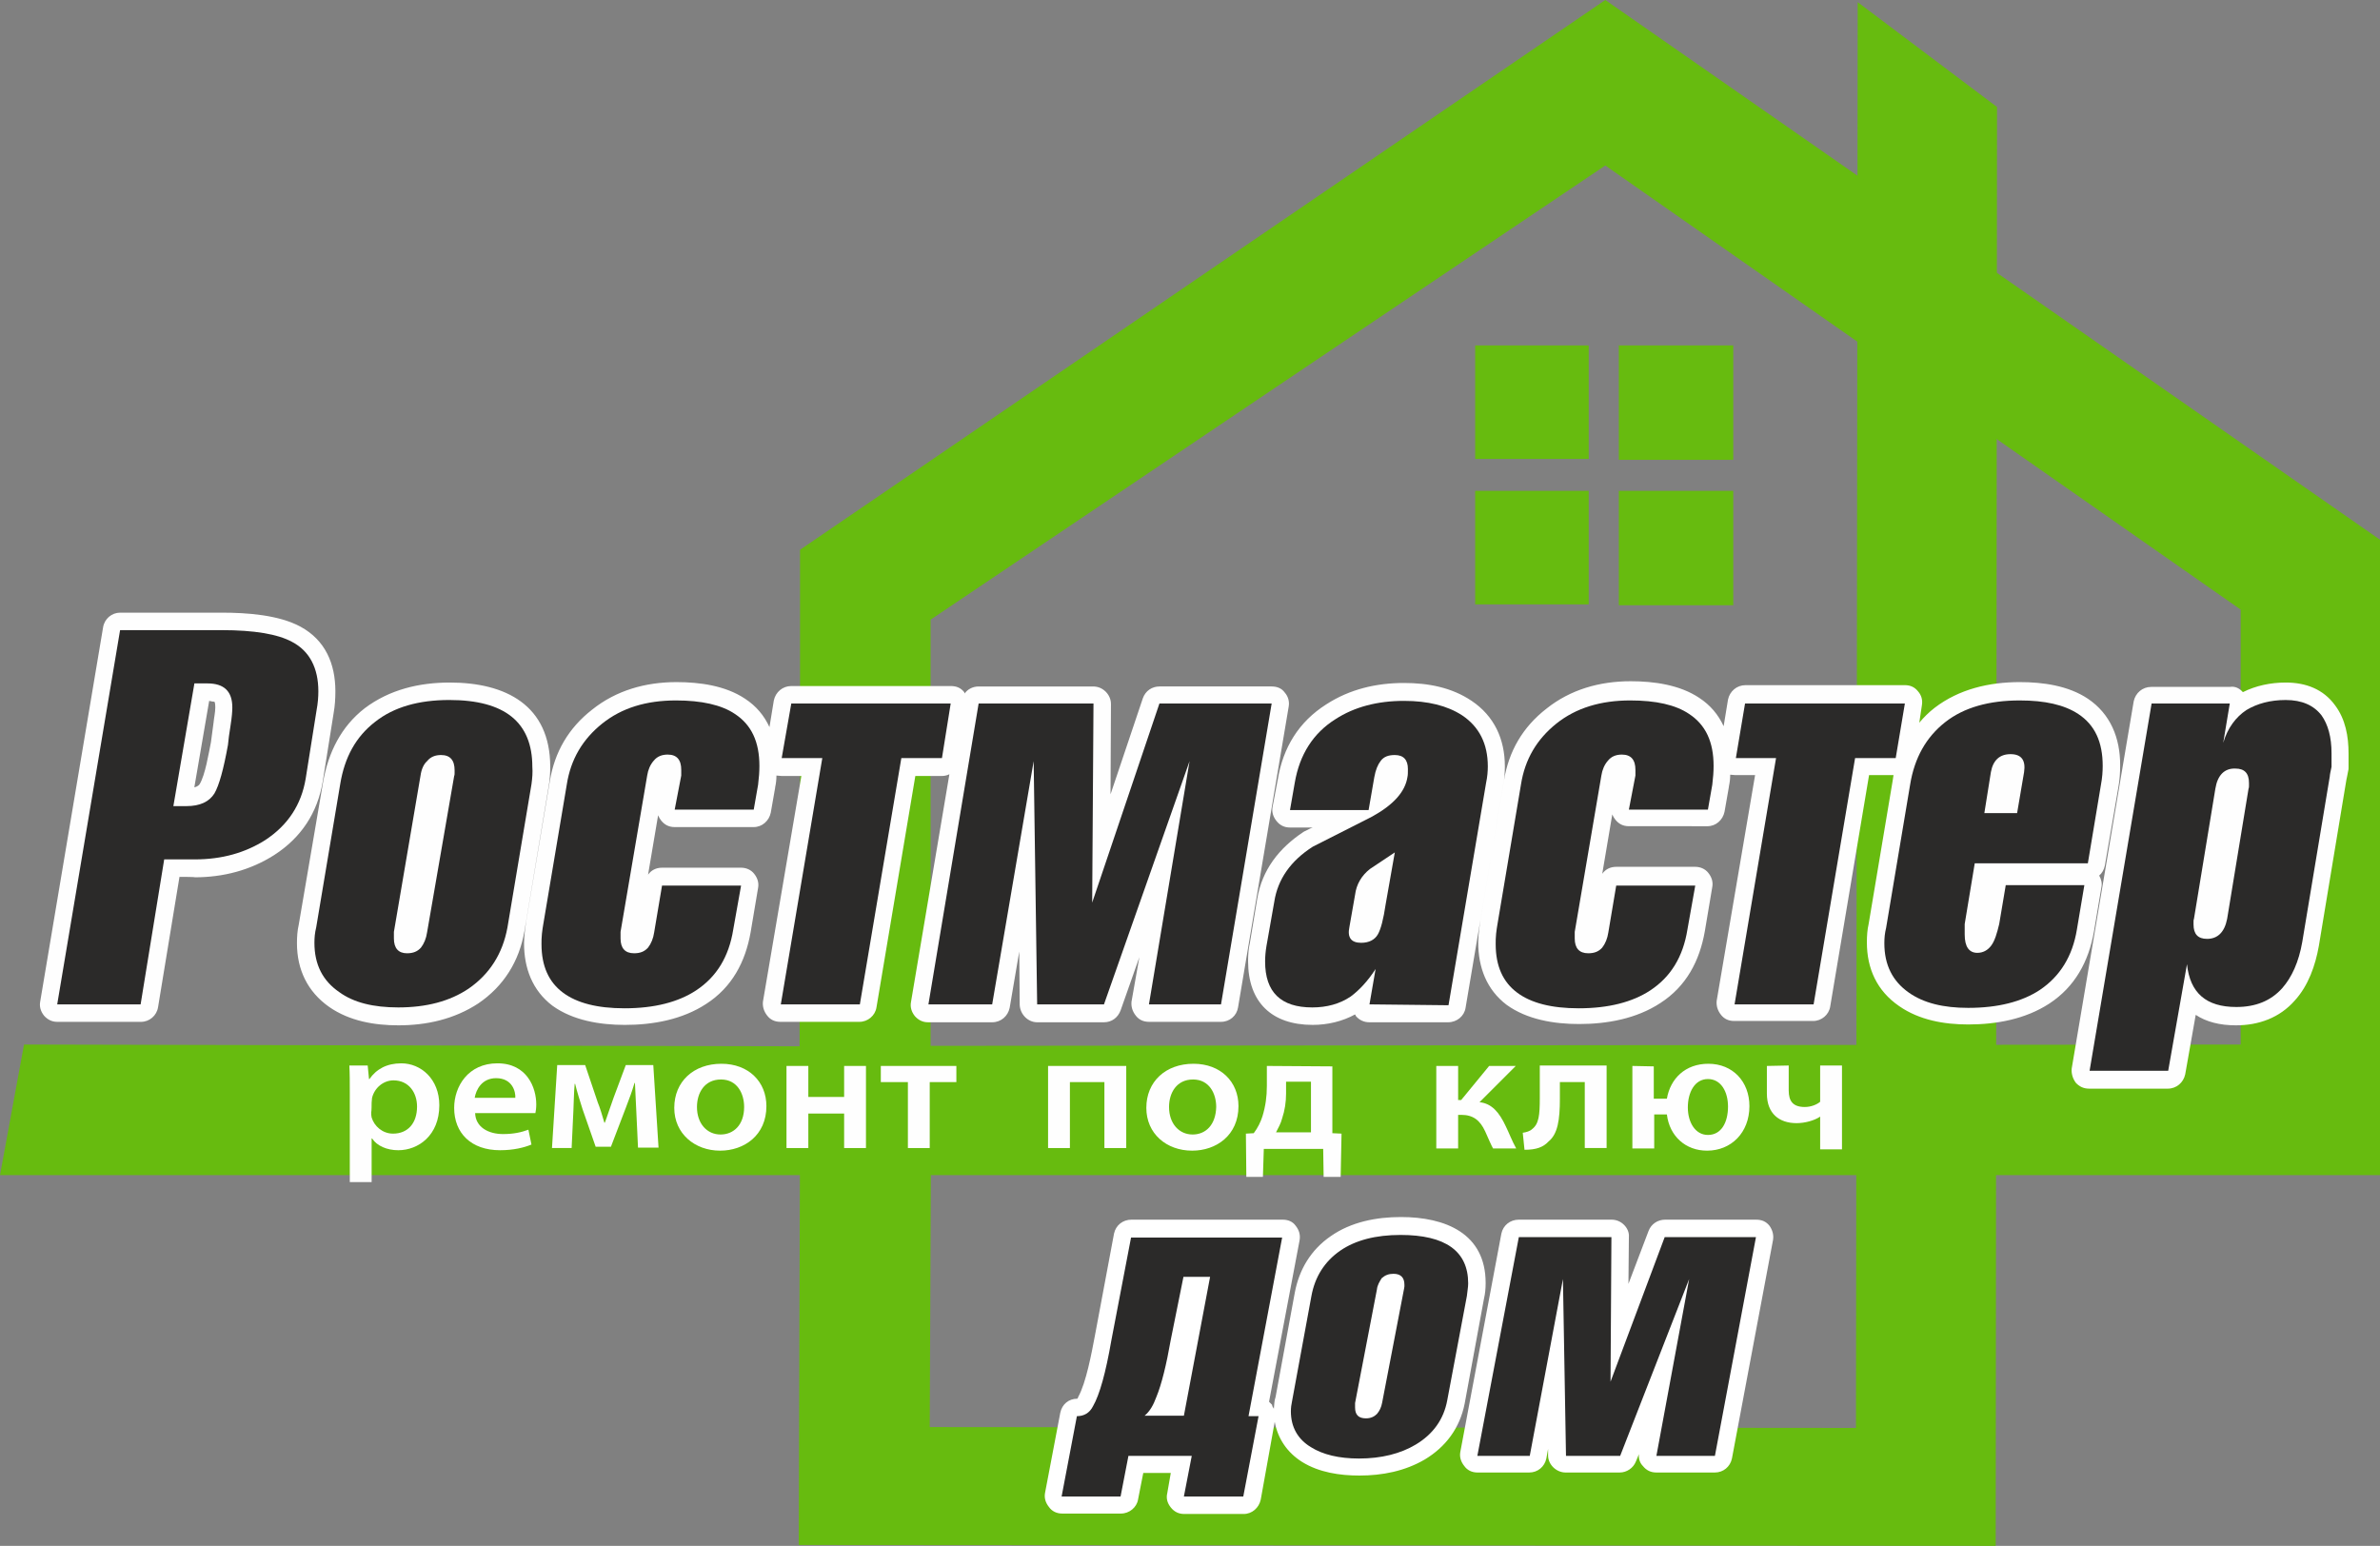
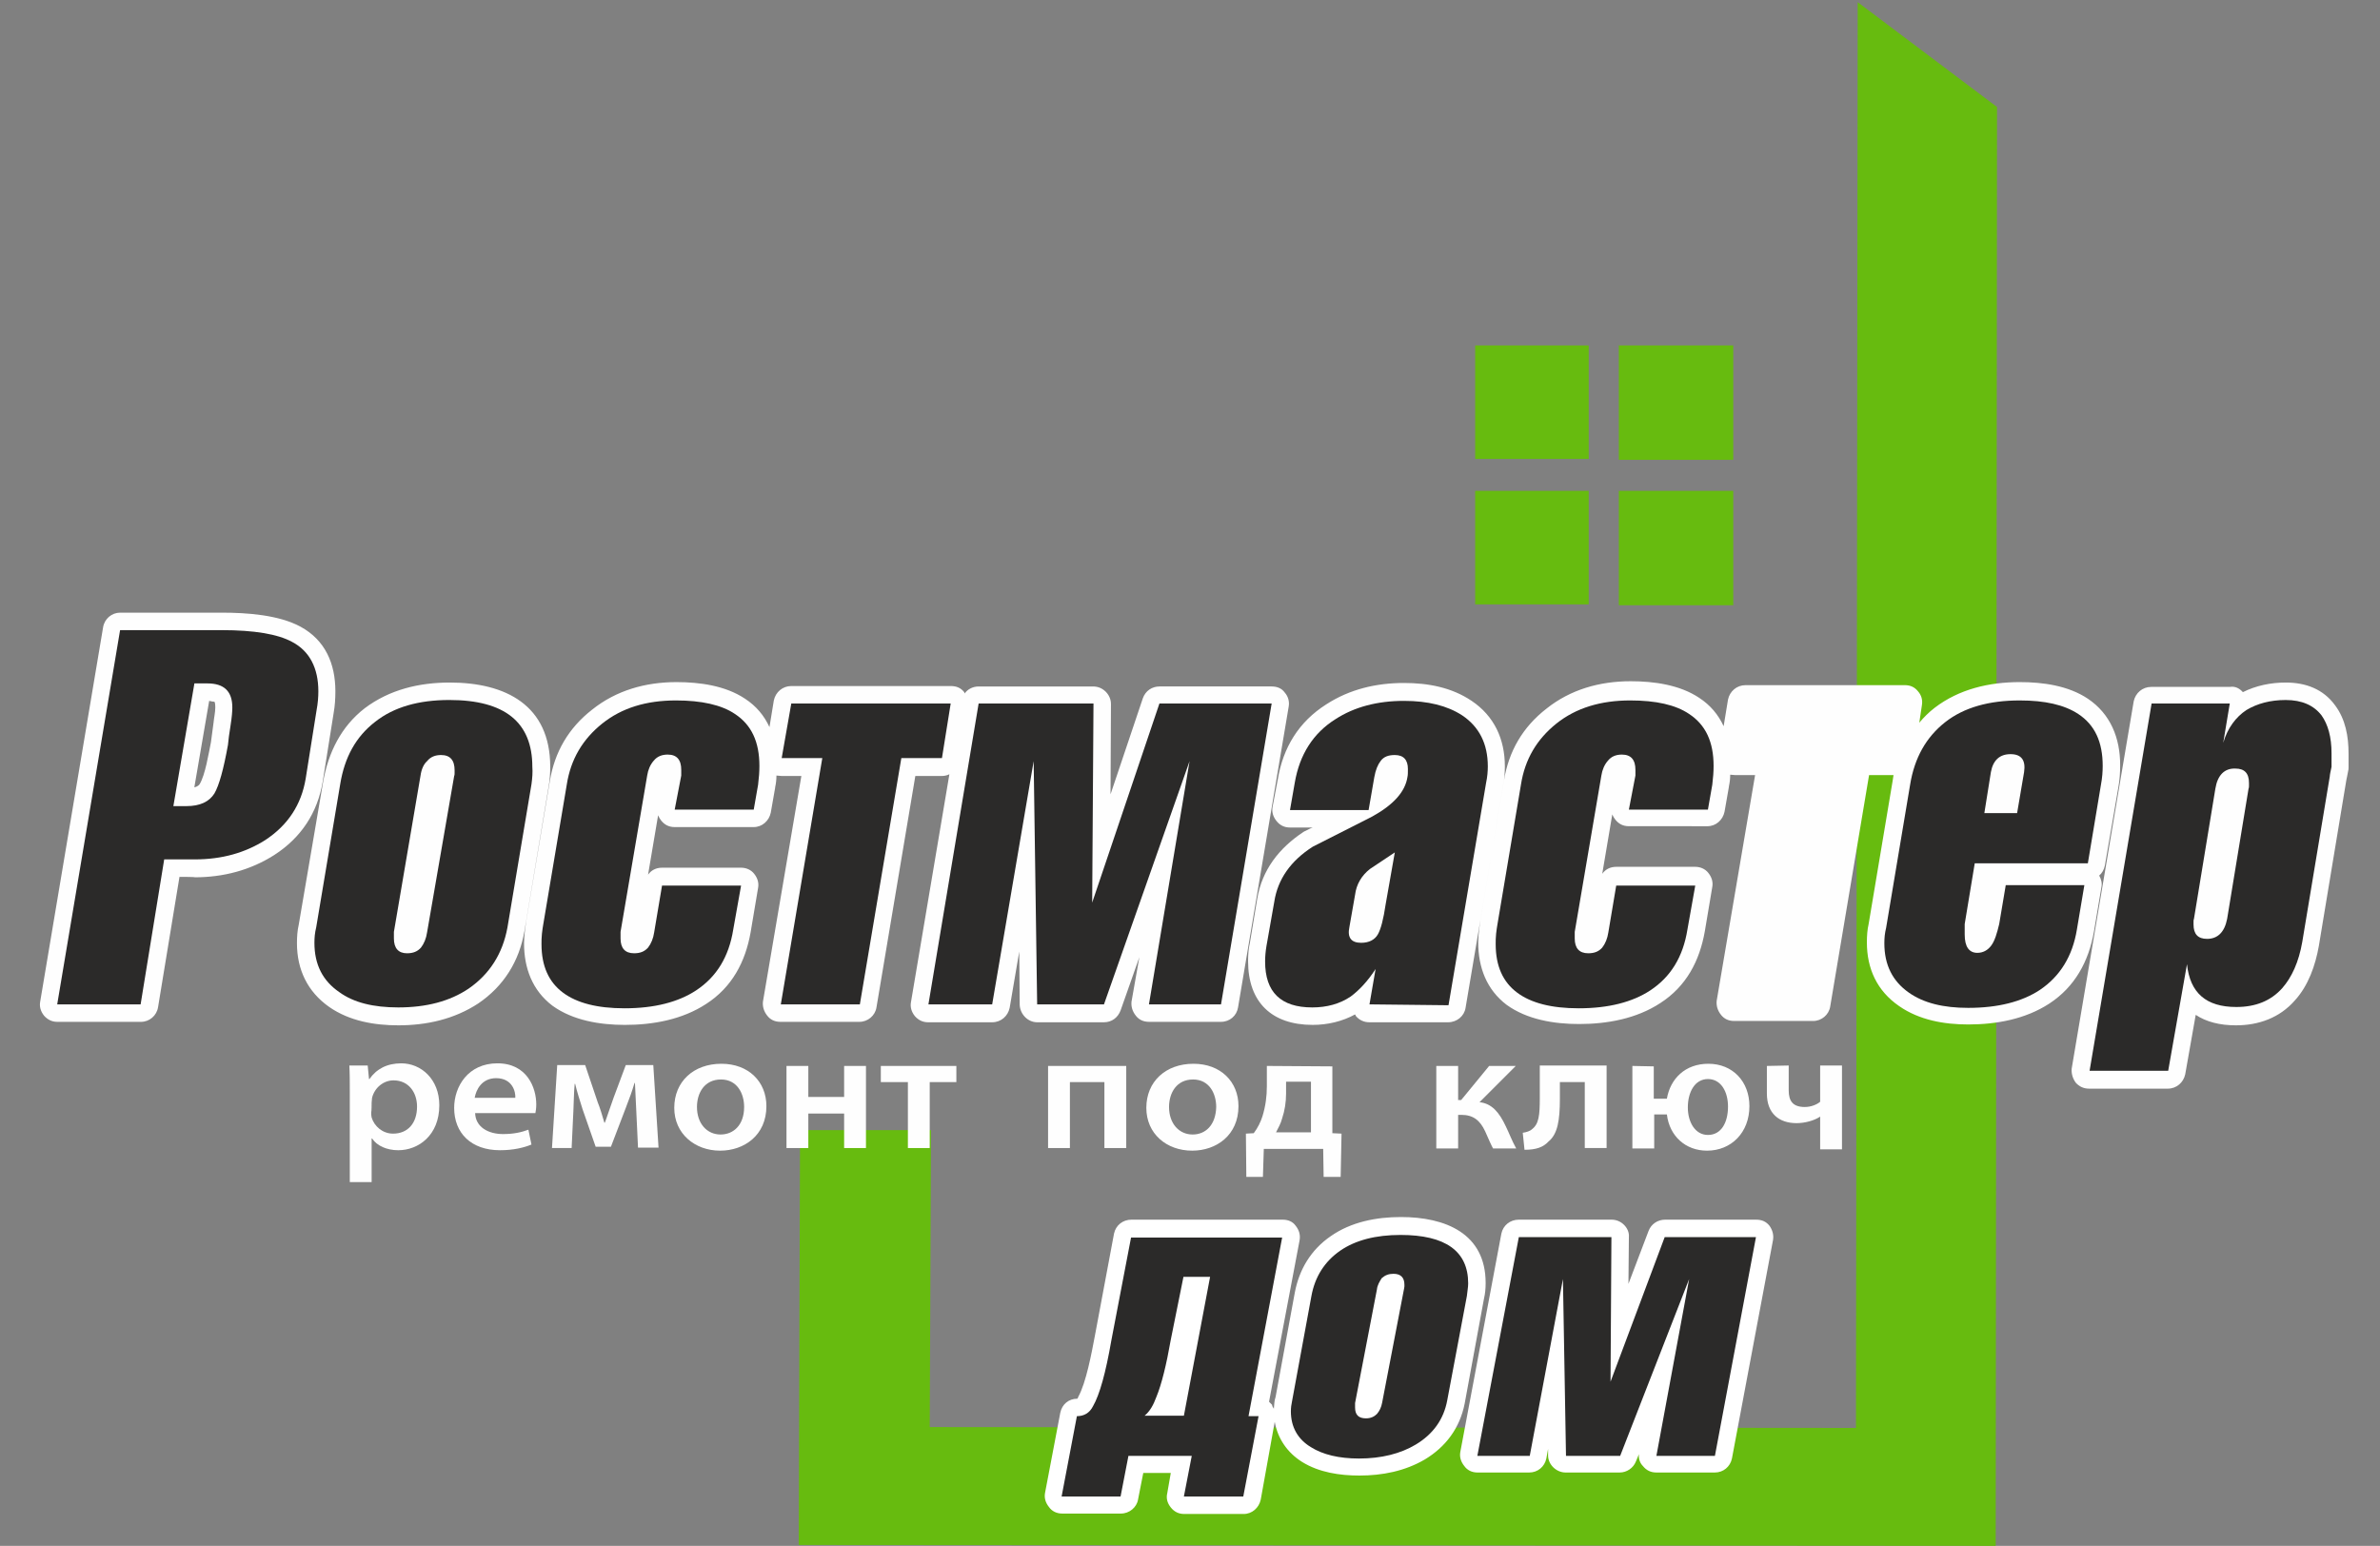
<svg xmlns="http://www.w3.org/2000/svg" id="Слой_1" x="0px" y="0px" viewBox="0 0 545 354" style="enable-background:new 0 0 545 354;" xml:space="preserve">
  <rect x="0" y="0" width="545" height="354" fill="#808080" stroke="none" />
  <style type="text/css"> .st0{fill-rule:evenodd;clip-rule:evenodd;fill:#67BB0F;} .st1{fill-rule:evenodd;clip-rule:evenodd;fill:#FFFFFF;} .st2{fill:#2B2A29;} .st3{fill-rule:evenodd;clip-rule:evenodd;fill:#FEFEFE;} .st4{fill:#FEFEFE;} </style>
  <g id="Слой_x0020_1">
    <polygon class="st0" points="425.4,0.5 457.3,24.5 457,354 182.9,353.8 183.2,258.8 213.2,258.8 212.9,326.8 425,327 " />
    <g id="_1463224302000">
      <path class="st1" d="M291.7,322.6c0.1-1,0.1-1.9,0.4-2.7l4.4-23.9c1-5.3,3.7-9.8,8.2-12.9c4.7-3.3,10.5-4.4,16.1-4.4 c10.1,0,19.4,3.7,19.4,15.1c0,1.3-0.1,2.4-0.4,3.7l-4.4,23.9c-1.1,5.6-4.3,9.9-9.1,12.8c-4.6,2.7-9.8,3.7-15,3.7 c-4.5,0-9.2-0.7-13.1-3.1c-3.5-2.2-5.6-5.4-6.3-9.2l-3.2,17.8c-0.4,1.9-2,3.3-3.9,3.3h-13.6c-1.3,0-2.3-0.5-3.1-1.5 s-1.1-2.1-0.8-3.3l0.8-4.6h-6.3l-1.2,6.1c-0.3,1.8-2,3.2-3.9,3.2h-13.5c-1.2,0-2.3-0.5-3-1.5c-0.8-1-1.1-2.1-0.9-3.2l3.5-18.4 c0.4-1.9,1.9-3.2,3.9-3.2c0.1-0.1,0.2-0.3,0.2-0.4c1.8-3.2,3.1-10.2,3.8-13.9l4.4-23.5c0.4-1.9,2-3.2,4-3.2h34.6 c1.2,0,2.3,0.4,3,1.4c0.8,1,1.1,2.1,0.9,3.3l-7,37c0.2,0.2,0.4,0.4,0.7,0.7C291.3,322,291.5,322.3,291.7,322.6L291.7,322.6z M372.9,294l4.6-12.1c0.6-1.6,2.1-2.6,3.8-2.6h20.8c1.3,0,2.3,0.4,3.1,1.4c0.7,1,1,2.1,0.8,3.3l-9.4,50c-0.4,1.9-2,3.2-3.9,3.2 h-13.4c-1.3,0-2.3-0.5-3.1-1.5c-0.7-0.7-1-1.7-0.9-2.7l-0.7,1.7c-0.6,1.5-2.1,2.5-3.7,2.5h-12.4c-2.1,0-4-1.8-4-3.9v-1.5l-0.4,2.2 c-0.4,1.9-2,3.2-3.9,3.2h-11.9c-1.2,0-2.3-0.5-3-1.5c-0.8-1-1.1-2.1-0.9-3.2l9.4-50c0.4-1.9,2-3.2,4-3.2H369 c1.1,0,2.1,0.4,2.9,1.2c0.7,0.7,1.2,1.7,1.1,2.8L372.9,294L372.9,294z" />
    </g>
    <path class="st2" d="M284.7,342.7h-13.6l1.8-9.3h-14.5l-1.8,9.3h-13.5l3.5-18.4c1.6,0,2.9-0.7,3.7-2.3c1.5-2.6,2.9-7.6,4.2-15.1 l4.5-23.5h34.6l-7.7,40.9h2.3L284.7,342.7z M271.1,324.2l6-31.8h-6.1l-2.9,14.4c-1,5.7-2.1,10.2-3.3,13.1c-0.7,1.9-1.5,3.3-2.7,4.3 H271.1z" />
    <path id="_x31_" class="st2" d="M335.9,296.8l-4.5,23.9c-0.8,4.3-3.2,7.7-7.2,10.1c-3.5,2.1-7.9,3.2-13,3.2c-4.6,0-8.3-0.9-11-2.6 c-3-1.8-4.6-4.6-4.6-8.2c0-0.8,0.1-1.6,0.3-2.5l4.4-23.9c0.8-4.4,3-7.9,6.6-10.4c3.5-2.4,8.1-3.6,13.8-3.6 c10.3,0,15.5,3.7,15.5,11.1C336.2,294.8,336,295.7,335.9,296.8L335.9,296.8z M315.3,295.3l-5,26c0,0.2,0,0.6,0,1 c0,1.7,0.8,2.5,2.5,2.5c1.1,0,1.9-0.4,2.5-1c0.6-0.7,1-1.5,1.2-2.6l5-26c0-0.1,0.1-0.4,0.1-0.6c0-0.1,0-0.3,0-0.4 c0-1.7-0.9-2.5-2.5-2.5c-1.1,0-1.9,0.3-2.7,1C315.9,293.5,315.4,294.3,315.3,295.3L315.3,295.3z" />
    <polygon id="_x32_" class="st2" points="350.3,333.4 338.3,333.4 347.8,283.3 369,283.3 368.8,316.4 381.2,283.3 402.1,283.3 392.7,333.4 379.3,333.4 386.8,292.9 371,333.4 358.6,333.4 357.9,292.9 " />
    <rect x="337.8" y="79.1" class="st0" width="26" height="26" />
    <rect x="370.7" y="79.1" class="st0" width="26.2" height="26.2" />
    <rect x="337.8" y="112.4" class="st0" width="26" height="26" />
    <rect x="370.7" y="112.4" class="st0" width="26.2" height="26.2" />
-     <path class="st0" d="M183.2,225.6v-99.7L367.6,0L545,123.6v145.5H0l5.5-29.9l177.6,0.4V225.6L183.2,225.6z M213.1,239.5v-97.6 l154.5-104l145.5,101.7v99.6L213.1,239.5L213.1,239.5z" />
    <g id="_1463224308720">
      <path class="st3" d="M439.5,165.5c1-1.2,2.2-2.4,3.5-3.4c5.6-4.3,12.5-5.9,19.5-5.9c5.3,0,11.1,0.8,15.6,3.8 c5.2,3.5,7.4,9,7.4,15.2c0,1.7-0.1,3.3-0.4,5l-3.1,18c-0.2,1-0.7,1.8-1.3,2.3c0.5,0.9,0.7,1.8,0.5,2.7l-1.7,10.1 c-1.2,6.9-4.4,12.7-10.2,16.5c-5.5,3.6-12.2,4.8-18.6,4.8c-5.5,0-11.2-1-15.8-4.2c-5.1-3.5-7.4-8.6-7.4-14.6 c0-1.5,0.1-2.9,0.4-4.2l5.5-32.8c0.1-0.4,0.1-0.9,0.2-1.3h-5.6l-8.9,53c-0.3,1.9-2,3.3-3.9,3.3h-18.1c-1.3,0-2.3-0.5-3-1.4 c-0.8-1-1.1-2.1-1-3.2l8.8-51.7h-4.5c-0.4,0-0.8-0.1-1.2-0.1c0,0.9-0.1,1.8-0.3,2.7c0,0,0,0.1,0,0.1l-1,5.7 c-0.4,1.9-2,3.3-3.9,3.3H373c-1.3,0-2.3-0.5-3.1-1.5c-0.3-0.4-0.5-0.7-0.7-1.2l-2.3,13.6c0.7-1,1.8-1.6,3.2-1.6h18.1 c1.2,0,2.3,0.5,3,1.4c0.8,1,1.1,2.1,0.9,3.2l-1.7,10.1c-1.2,6.9-4.3,12.7-10.2,16.5c-5.5,3.6-12.2,4.8-18.6,4.8 c-5.7,0-11.9-1-16.6-4.4c-4.6-3.5-6.5-8.6-6.5-14.3c0-1,0.1-1.9,0.2-2.9c0.1-0.7,0.2-1.5,0.3-2.2l5.4-32 c1.1-6.7,4.3-12.2,9.7-16.4c5.5-4.4,12.2-6.3,19.3-6.3c5.3,0,11.2,0.8,15.7,3.8c2.6,1.7,4.4,3.9,5.6,6.5l1-6.1 c0.4-1.9,2-3.3,4-3.3h36.5c1.2,0,2.2,0.4,3,1.4c0.8,0.9,1.1,2,0.9,3.2L439.5,165.5L439.5,165.5z M220.9,158.8 c0.7-1,1.9-1.6,3.2-1.6h26.2c1.1,0,2.1,0.4,2.9,1.2c0.7,0.7,1.2,1.7,1.2,2.8l-0.1,20.7l7.4-22c0.6-1.7,2.1-2.7,3.8-2.7h25.7 c1.2,0,2.3,0.4,3,1.4c0.8,0.9,1.1,2.1,0.9,3.2l-11.6,68.9c-0.3,1.9-1.9,3.3-3.9,3.3h-16.5c-1.3,0-2.3-0.5-3-1.4 c-0.8-1-1.1-2.1-1-3.2l1.8-10.2l-4.3,12.2c-0.6,1.6-2,2.7-3.8,2.7h-15.3c-2.1,0-3.9-1.8-4-4l-0.1-12.2l-2.2,12.9 c-0.4,1.9-2,3.3-4,3.3h-14.7c-1.2,0-2.2-0.5-3-1.4c-0.8-1-1.1-2.1-0.9-3.2l8.8-52.2c-0.6,0.3-1.2,0.4-1.8,0.4h-6l-8.9,53 c-0.3,1.9-2,3.3-3.9,3.3h-18.1c-1.3,0-2.3-0.5-3-1.4c-0.8-1-1.1-2.1-1-3.2l8.8-51.7H179c-0.4,0-0.8-0.1-1.2-0.1 c0,0.9-0.1,1.8-0.3,2.7c0,0,0,0.1,0,0.1l-1,5.7c-0.4,1.9-2,3.3-3.9,3.3h-18.1c-1.3,0-2.3-0.5-3.1-1.5c-0.3-0.4-0.5-0.7-0.7-1.2 l-2.3,13.6c0.7-1,1.8-1.6,3.2-1.6h18.1c1.2,0,2.3,0.5,3,1.4c0.8,1,1.1,2.1,0.9,3.2l-1.7,10.1c-1.2,6.9-4.3,12.7-10.2,16.5 c-5.5,3.6-12.2,4.8-18.6,4.8c-5.7,0-11.9-1-16.6-4.4c-4.6-3.5-6.5-8.6-6.5-14.3c0-1,0.1-1.9,0.2-2.9c0.1-0.7,0.2-1.5,0.3-2.2 l5.4-32c1.1-6.7,4.3-12.2,9.7-16.4c5.5-4.4,12.2-6.3,19.3-6.3c5.3,0,11.2,0.8,15.7,3.8c2.6,1.7,4.4,3.9,5.6,6.5l1-6.1 c0.4-1.9,2-3.3,4-3.3h36.5c1.3,0,2.3,0.4,3.1,1.4C220.8,158.6,220.9,158.7,220.9,158.8L220.9,158.8z M41.1,200.8l-4.9,29.8 c-0.3,2-2,3.4-3.9,3.4H13.1c-1.2,0-2.2-0.5-3-1.4c-0.8-1-1.1-2.1-0.9-3.2l14.4-85.7c0.3-2,2-3.4,3.9-3.4h23.3c5.7,0,13,0.5,18,3.2 c5.7,3.1,8,8.5,8,14.8c0,1.7-0.1,3.3-0.4,5L73.9,179c-1.2,7.1-4.9,12.8-11.1,16.8c-5.5,3.5-11.7,5.1-18.2,5.1 C44.7,200.8,41.1,200.8,41.1,200.8z M125.6,180.3l-5.5,32.9c-1.2,6.9-4.7,12.6-10.6,16.6c-5.5,3.6-11.8,5-18.3,5 c-5.5,0-11.2-1-15.8-4.2c-5-3.5-7.4-8.6-7.4-14.6c0-1.5,0.1-2.9,0.4-4.2L74,179c1.2-6.7,4.1-12.6,9.5-16.8 c5.7-4.3,12.5-5.9,19.5-5.9c12.8,0,23,5.2,23,19.3C126,177.1,125.9,178.7,125.6,180.3L125.6,180.3z M310.3,232.3 c-2.9,1.6-6.3,2.4-9.7,2.4c-9.4,0-14.8-5.2-14.8-14.6c0-1.4,0.1-2.9,0.4-4.1l1.7-10.2c1.1-6.6,5-11.6,10.6-15.3 c0.1-0.1,0.2-0.1,0.4-0.2c0.6-0.3,1.1-0.6,1.7-0.8h-5.2c-1.3,0-2.3-0.5-3.1-1.5c-0.8-1-1.1-2.1-0.9-3.2l1.2-6.3 c1.2-7.3,4.8-13.2,11.1-17.2c5.4-3.5,11.5-4.9,17.8-4.9c5.5,0,10.9,1,15.5,4.1c5.2,3.5,7.6,8.8,7.6,15c0,1.5-0.1,2.9-0.4,4.4 l-8.6,50.9c-0.3,1.9-2,3.3-4,3.3h-18c-1.3,0-2.3-0.5-3.1-1.4C310.4,232.4,310.3,232.4,310.3,232.3L310.3,232.3z M513.6,158.5 c3-1.5,6.4-2.2,9.8-2.2c4.6,0,8.6,1.5,11.3,5.2c2.4,3.2,3.1,7.1,3.1,11.1c0,1,0,2.1,0,3.1c0,0.3,0,0.6-0.1,0.9 c-0.1,0.7-0.3,1.4-0.4,2l-6.3,38c-0.8,4.5-2.4,9.1-5.5,12.5c-3.5,4-8.3,5.7-13.5,5.7c-3.7,0-6.8-0.8-9.2-2.4l-2.4,13.6 c-0.4,1.9-2,3.3-4,3.3h-18c-1.3,0-2.3-0.5-3.1-1.4c-0.7-1-1-2.1-0.9-3.2l14.2-84.1c0.4-1.9,2-3.3,4-3.3h18 C511.8,157.1,512.8,157.6,513.6,158.5L513.6,158.5z M47.9,160.5l-3.4,19.8c0.5-0.1,1-0.4,1.2-0.7c1.3-2.1,2.1-7.2,2.6-9.6 c0.2-1.5,0.4-3,0.6-4.5c0.1-1.1,0.4-2.4,0.4-3.5c0-0.2,0-1.1-0.2-1.3C48.9,160.7,48.3,160.6,47.9,160.5z" />
    </g>
    <path class="st2" d="M32.2,230H13.1l14.4-85.7h23.3c7.4,0,12.8,0.9,16.1,2.7c4,2.1,6,6,6,11.3c0,1.3-0.1,2.7-0.4,4.3L70,178.3 c-1,6-4.1,10.7-9.3,14.1c-4.6,2.9-9.9,4.4-16.1,4.4h-7L32.2,230L32.2,230z M44.5,156.6l-4.8,28h3c3.1,0,5.2-1,6.4-2.9 c1.1-1.9,2.1-5.6,3.1-11.1c0.1-1.1,0.3-2.7,0.6-4.5c0.3-1.9,0.4-3.2,0.4-4.1c0-3.7-1.9-5.5-5.7-5.5H44.5z" />
    <path id="_x31__1_" class="st2" d="M121.7,179.6l-5.5,32.8c-1.1,6-4.1,10.7-8.9,14c-4.3,2.9-9.7,4.3-16.1,4.3 c-5.7,0-10.2-1.1-13.5-3.5c-3.8-2.6-5.7-6.3-5.7-11.3c0-1.2,0.1-2.3,0.4-3.5l5.5-32.8c1-6.2,3.6-10.9,8-14.3c4.3-3.4,10-5,17-5 c12.7,0,19,5.1,19,15.3C122,176.8,121.9,178.2,121.7,179.6L121.7,179.6z M96.3,177.6l-6.1,35.8c0,0.4,0,0.8,0,1.5 c0,2.2,1,3.4,3,3.4c1.4,0,2.4-0.4,3.2-1.3c0.7-0.9,1.2-2.1,1.4-3.5l6.2-35.8c0.1-0.2,0.1-0.5,0.1-0.7c0-0.3,0-0.5,0-0.6 c0-2.3-1-3.5-3.1-3.5c-1.3,0-2.4,0.4-3.2,1.4C97,175,96.5,176.2,96.3,177.6z" />
    <path id="_x32__1_" class="st2" d="M154.5,185.4l1.5-7.8c0-0.2,0-0.4,0-0.7c0-0.3,0-0.4,0-0.6c0-2.3-1-3.5-3.1-3.5 c-1.3,0-2.4,0.4-3.2,1.4c-0.8,0.9-1.3,2.1-1.5,3.4l-6.1,35.8c0,0.4,0,0.8,0,1.5c0,2.2,1,3.4,3.1,3.4c1.4,0,2.4-0.4,3.2-1.3 c0.7-0.9,1.2-2.1,1.4-3.5l1.8-10.7h18.1l-1.8,10.1c-1,6.2-3.8,10.8-8.5,13.9c-4.1,2.7-9.6,4.1-16.4,4.1c-6.2,0-10.9-1.2-14.1-3.6 c-3.2-2.4-4.9-6-4.9-11.1c0-0.7,0-1.5,0.1-2.4c0.1-0.9,0.2-1.5,0.3-2.1l5.4-32.1c0.9-5.7,3.6-10.3,8.1-13.9s10.1-5.3,16.9-5.3 c5.8,0,10.4,1,13.5,3.1c3.8,2.5,5.6,6.4,5.6,11.9c0,1.3-0.1,2.7-0.3,4.3l-1,5.7L154.5,185.4L154.5,185.4z" />
    <polygon id="_x33_" class="st2" points="215.7,173.6 206.4,173.6 196.9,230 178.8,230 188.3,173.6 179,173.6 181.2,161.1 217.7,161.1 " />
    <polygon id="_x34_" class="st2" points="227.2,230 212.6,230 224.1,161.1 250.4,161.1 250.1,206.7 265.5,161.1 291.2,161.1 279.6,230 263.1,230 272.4,174.3 252.8,230 237.5,230 236.7,174.3 " />
    <path id="_x35_" class="st2" d="M313.6,230l1.4-8.1c-1.8,2.8-3.8,4.9-5.7,6.3c-2.5,1.7-5.5,2.5-8.8,2.5c-7.2,0-10.8-3.5-10.8-10.5 c0-1.1,0.1-2.3,0.3-3.5l1.8-10.2c0.8-5.2,3.8-9.4,8.8-12.6c4.5-2.3,9.1-4.6,13.6-6.9c4.9-2.7,7.6-5.7,8.1-9.1 c0.1-0.4,0.1-1,0.1-1.8c0-2.1-1-3.2-3-3.2c-1.5,0-2.5,0.4-3.2,1.3c-0.7,0.9-1.2,2.1-1.5,3.8l-1.3,7.5h-18l1.1-6.3 c1.1-6.4,4.2-11.3,9.3-14.5c4.3-2.8,9.6-4.2,15.7-4.2c5.5,0,9.9,1.1,13.3,3.3c3.9,2.6,5.9,6.5,5.9,11.7c0,1.1-0.1,2.4-0.4,3.8 l-8.6,50.9L313.6,230L313.6,230z M310.3,204.9l-1.3,7.4c-0.5,2.4,0.4,3.6,2.7,3.6c1.8,0,3.1-0.7,3.8-1.9c0.7-1.2,1.3-3.5,1.8-6.9 l2.1-11.9c-1.9,1.3-3.8,2.5-5.7,3.8C311.8,200.5,310.6,202.5,310.3,204.9L310.3,204.9z" />
    <path id="_x36_" class="st2" d="M373,185.4l1.5-7.8c0-0.2,0-0.4,0-0.7c0-0.3,0-0.4,0-0.6c0-2.3-1-3.5-3.1-3.5 c-1.3,0-2.4,0.4-3.2,1.4c-0.8,0.9-1.3,2.1-1.5,3.4l-6.1,35.8c0,0.4,0,0.8,0,1.5c0,2.2,1,3.4,3.1,3.4c1.4,0,2.4-0.4,3.2-1.3 c0.7-0.9,1.2-2.1,1.4-3.5l1.8-10.7h18.1l-1.8,10.1c-1,6.2-3.8,10.8-8.5,13.9c-4.1,2.7-9.6,4.1-16.4,4.1c-6.2,0-10.9-1.2-14.1-3.6 c-3.2-2.4-4.9-6-4.9-11.1c0-0.7,0-1.5,0.1-2.4c0.1-0.9,0.2-1.5,0.3-2.1l5.4-32.1c0.9-5.7,3.6-10.3,8.1-13.9s10.2-5.3,16.9-5.3 c5.9,0,10.4,1,13.5,3.1c3.8,2.5,5.6,6.4,5.6,11.9c0,1.3-0.1,2.7-0.3,4.3l-1,5.7L373,185.4L373,185.4z" />
-     <polygon id="_x37_" class="st2" points="434.1,173.6 424.8,173.6 415.3,230 397.2,230 406.7,173.6 397.5,173.6 399.6,161.1 436.2,161.1 " />
    <path id="_x38_" class="st2" d="M478.1,197.7h-25.9l-2.3,13.9c0,1.1,0,1.9,0,2.4c0,2.8,1,4.2,2.9,4.2c1.3,0,2.4-0.6,3.2-1.7 c0.8-1.1,1.3-2.8,1.8-4.9l1.5-8.9h18l-1.7,10.1c-1,6.2-3.9,10.8-8.5,13.9c-4.1,2.7-9.6,4.1-16.4,4.1c-5.7,0-10.2-1.1-13.6-3.5 c-3.7-2.6-5.6-6.3-5.6-11.3c0-1.2,0.1-2.3,0.4-3.5l5.5-32.8c1-6.2,3.7-10.9,8-14.3c4.3-3.4,10.1-5,17.1-5c5.8,0,10.2,1,13.4,3.1 c3.8,2.5,5.6,6.4,5.6,11.9c0,1.3-0.1,2.7-0.4,4.3L478.1,197.7L478.1,197.7z M454.4,186.2h7.5l1.6-9.4c0.4-2.7-0.6-4.1-3.1-4.1 s-4,1.4-4.5,4.1L454.4,186.2L454.4,186.2z" />
    <path id="_x39_" class="st2" d="M510.6,161.1l-1.5,9c1-3.4,2.9-5.9,5.3-7.5c2.5-1.5,5.5-2.3,9-2.3c3.7,0,6.4,1.2,8.2,3.5 c1.5,2.1,2.3,5,2.3,8.7c0,1,0,2.1,0,3.1c-0.2,1-0.4,1.8-0.4,2.2l-6.3,37.9c-0.8,4.6-2.4,8.1-4.6,10.6c-2.6,2.9-6.1,4.3-10.5,4.3 c-6.9,0-10.6-3.2-11.3-9.8l-4.3,24.4h-18l14.2-84.1H510.6L510.6,161.1z M507.3,180.6l-4.9,29.8c-0.1,0.2-0.1,0.4-0.1,0.7 c0,0.3,0,0.5,0,0.6c0,2.2,1,3.3,3.1,3.3c2.4,0,4-1.5,4.6-4.6l4.9-29.8c0.1-0.2,0.1-0.5,0.1-0.7c0-0.3,0-0.5,0-0.6 c0-2.2-1-3.3-3.1-3.3C509.4,175.9,507.8,177.5,507.3,180.6z" />
    <path class="st4" d="M80.1,270.7h5v-10h0.1c1.1,1.7,3.4,2.7,6,2.7c4.6,0,9.4-3.4,9.4-10.3c0-6-4.2-9.6-8.7-9.6 c-3.3,0-5.7,1.3-7.3,3.6h-0.1l-0.3-3.1H80c0.1,1.8,0.1,3.9,0.1,6.3V270.7z M85.1,252.5c0-0.4,0.1-0.7,0.1-1.1c0.6-2.4,2.7-4,4.9-4 c3.5,0,5.4,2.8,5.4,6c0,3.8-2.1,6.2-5.5,6.2c-2.4,0-4.3-1.7-4.9-3.7c-0.1-0.4-0.1-0.8-0.1-1.3C85.1,254.7,85.1,252.5,85.1,252.5z" />
    <path id="_x31__2_" class="st4" d="M122.6,254.9c0.1-0.4,0.2-1.2,0.2-2c0-3.8-2.1-9.4-8.9-9.4c-6.7,0-9.9,5.3-9.9,10.2 c0,5.8,3.9,9.7,10.5,9.7c3.1,0,5.5-0.6,7.2-1.3l-0.7-3.4c-1.6,0.6-3.4,1-5.8,1c-3.4,0-6.3-1.6-6.4-4.8H122.6z M108.7,251.4 c0.3-1.8,1.6-4.5,4.9-4.5c3.8,0,4.5,3.2,4.4,4.5C118,251.4,108.7,251.4,108.7,251.4z" />
    <path id="_x32__2_" class="st4" d="M126.4,262.9h4.5l0.4-8.5c0.1-1.6,0.1-4.3,0.3-6.2h0.1c0.4,1.7,1.2,4.2,1.7,5.8l3,8.6h3.5 l3.4-8.9c1.1-2.9,1.3-3.4,2-5.7h0.1c0.1,1.8,0.2,4.6,0.3,6.3l0.4,8.5h4.7l-1.2-18.9h-6.3l-2.8,7.5c-0.7,1.9-1.6,4.7-2,5.7h-0.1 c-0.4-1.4-1.1-3.7-1.5-4.6l-2.9-8.6h-6.4L126.4,262.9L126.4,262.9z" />
    <path id="_x33__1_" class="st4" d="M164.9,263.5c5.5,0,10.6-3.5,10.6-10.2c0-5.6-4.1-9.7-10.3-9.7c-6.4,0-10.8,4.1-10.8,10.1 C154.4,259.6,159.1,263.5,164.9,263.5L164.9,263.5z M165,259.8c-3.1,0-5.4-2.5-5.4-6.3c0-3.2,1.7-6.3,5.5-6.3 c3.7,0,5.3,3.2,5.3,6.3C170.4,257.6,168,259.8,165,259.8L165,259.8L165,259.8z" />
    <polygon id="_x34__1_" class="st4" points="180.1,244.1 180.1,262.9 185.1,262.9 185.1,255 193.3,255 193.3,262.9 198.3,262.9 198.3,244.1 193.3,244.1 193.3,251.2 185.1,251.2 185.1,244.1 " />
    <polygon id="_x35__1_" class="st4" points="201.7,244.1 201.7,247.8 207.9,247.8 207.9,262.9 212.9,262.9 212.9,247.8 219,247.8 219,244.1 " />
    <polygon id="_x36__1_" class="st4" points="240,244.1 240,262.9 245,262.9 245,247.8 252.9,247.8 252.9,262.9 257.9,262.9 257.9,244.1 " />
-     <path id="_x37__1_" class="st4" d="M273,263.5c5.5,0,10.6-3.5,10.6-10.2c0-5.6-4.1-9.7-10.3-9.7c-6.4,0-10.8,4.1-10.8,10.1 C262.5,259.6,267.1,263.5,273,263.5L273,263.5L273,263.5z M273.1,259.8c-3.1,0-5.4-2.5-5.4-6.3c0-3.2,1.7-6.3,5.5-6.3 c3.7,0,5.3,3.2,5.3,6.3C278.4,257.6,276.1,259.8,273.1,259.8L273.1,259.8L273.1,259.8z" />
+     <path id="_x37__1_" class="st4" d="M273,263.5c5.5,0,10.6-3.5,10.6-10.2c0-5.6-4.1-9.7-10.3-9.7c-6.4,0-10.8,4.1-10.8,10.1 C262.5,259.6,267.1,263.5,273,263.5L273,263.5z M273.1,259.8c-3.1,0-5.4-2.5-5.4-6.3c0-3.2,1.7-6.3,5.5-6.3 c3.7,0,5.3,3.2,5.3,6.3C278.4,257.6,276.1,259.8,273.1,259.8L273.1,259.8L273.1,259.8z" />
    <path id="_x38__1_" class="st4" d="M290.1,244.1v4.6c0,2.4-0.3,4.6-1,6.9c-0.4,1.3-1.1,2.7-2,3.9l-1.8,0.1l0.1,9.9h3.8l0.2-6.4H303 l0.1,6.4h3.9l0.2-9.9l-2.1-0.1v-15.3L290.1,244.1L290.1,244.1z M294.5,247.7h5.7v11.6h-8c0.5-1,1.1-2,1.4-3.2 c0.6-1.8,0.9-3.7,0.9-5.7L294.5,247.7L294.5,247.7z" />
    <path id="_x39__1_" class="st4" d="M328.9,244.1v18.9h5v-7.7h0.7c2.7,0,4.3,1.2,5.5,3.8c0.8,1.8,1.4,3.2,1.8,3.9h5.3 c-1-1.8-1.7-3.7-2.4-5.1c-1.5-3.2-3.2-5.2-6-5.5l8.3-8.3h-6.1l-6.4,7.8h-0.7v-7.8H328.9z" />
    <path id="_x31_0" class="st4" d="M352.6,244.1v7.3c0,4-0.2,6-1.8,7.2c-0.4,0.4-1.3,0.7-2.1,0.8l0.4,3.9c2.7,0,4.3-0.6,5.5-1.9 c2.1-1.7,2.6-4.9,2.6-9.8v-3.8h5.7v15.1h5v-18.9H352.6z" />
    <path id="_x31_1" class="st4" d="M373.8,244.1v18.9h5v-7.8h2.9c0.6,5,4.3,8.3,9.2,8.3c5.5,0,9.7-4.1,9.7-10.2 c0-5.6-3.8-9.7-9.4-9.7c-5.3,0-8.7,3.4-9.5,8h-3v-7.4L373.8,244.1L373.8,244.1z M391.1,259.9c-2.9,0-4.6-2.9-4.6-6.3 c0-3.5,1.6-6.5,4.6-6.5s4.6,2.9,4.6,6.3C395.7,257,394.2,259.9,391.1,259.9L391.1,259.9L391.1,259.9z" />
    <path id="_x31_2" class="st4" d="M404.6,244.1v6.3c0,4.6,2.8,6.8,6.8,6.8c1.9,0,4.1-0.6,5.4-1.5l0,0v7.5h5v-19.2h-5v8.3 c-0.8,0.7-2.2,1.2-3.5,1.2c-2.7,0-3.7-1.3-3.7-3.8v-5.7L404.6,244.1L404.6,244.1z" />
  </g>
</svg>